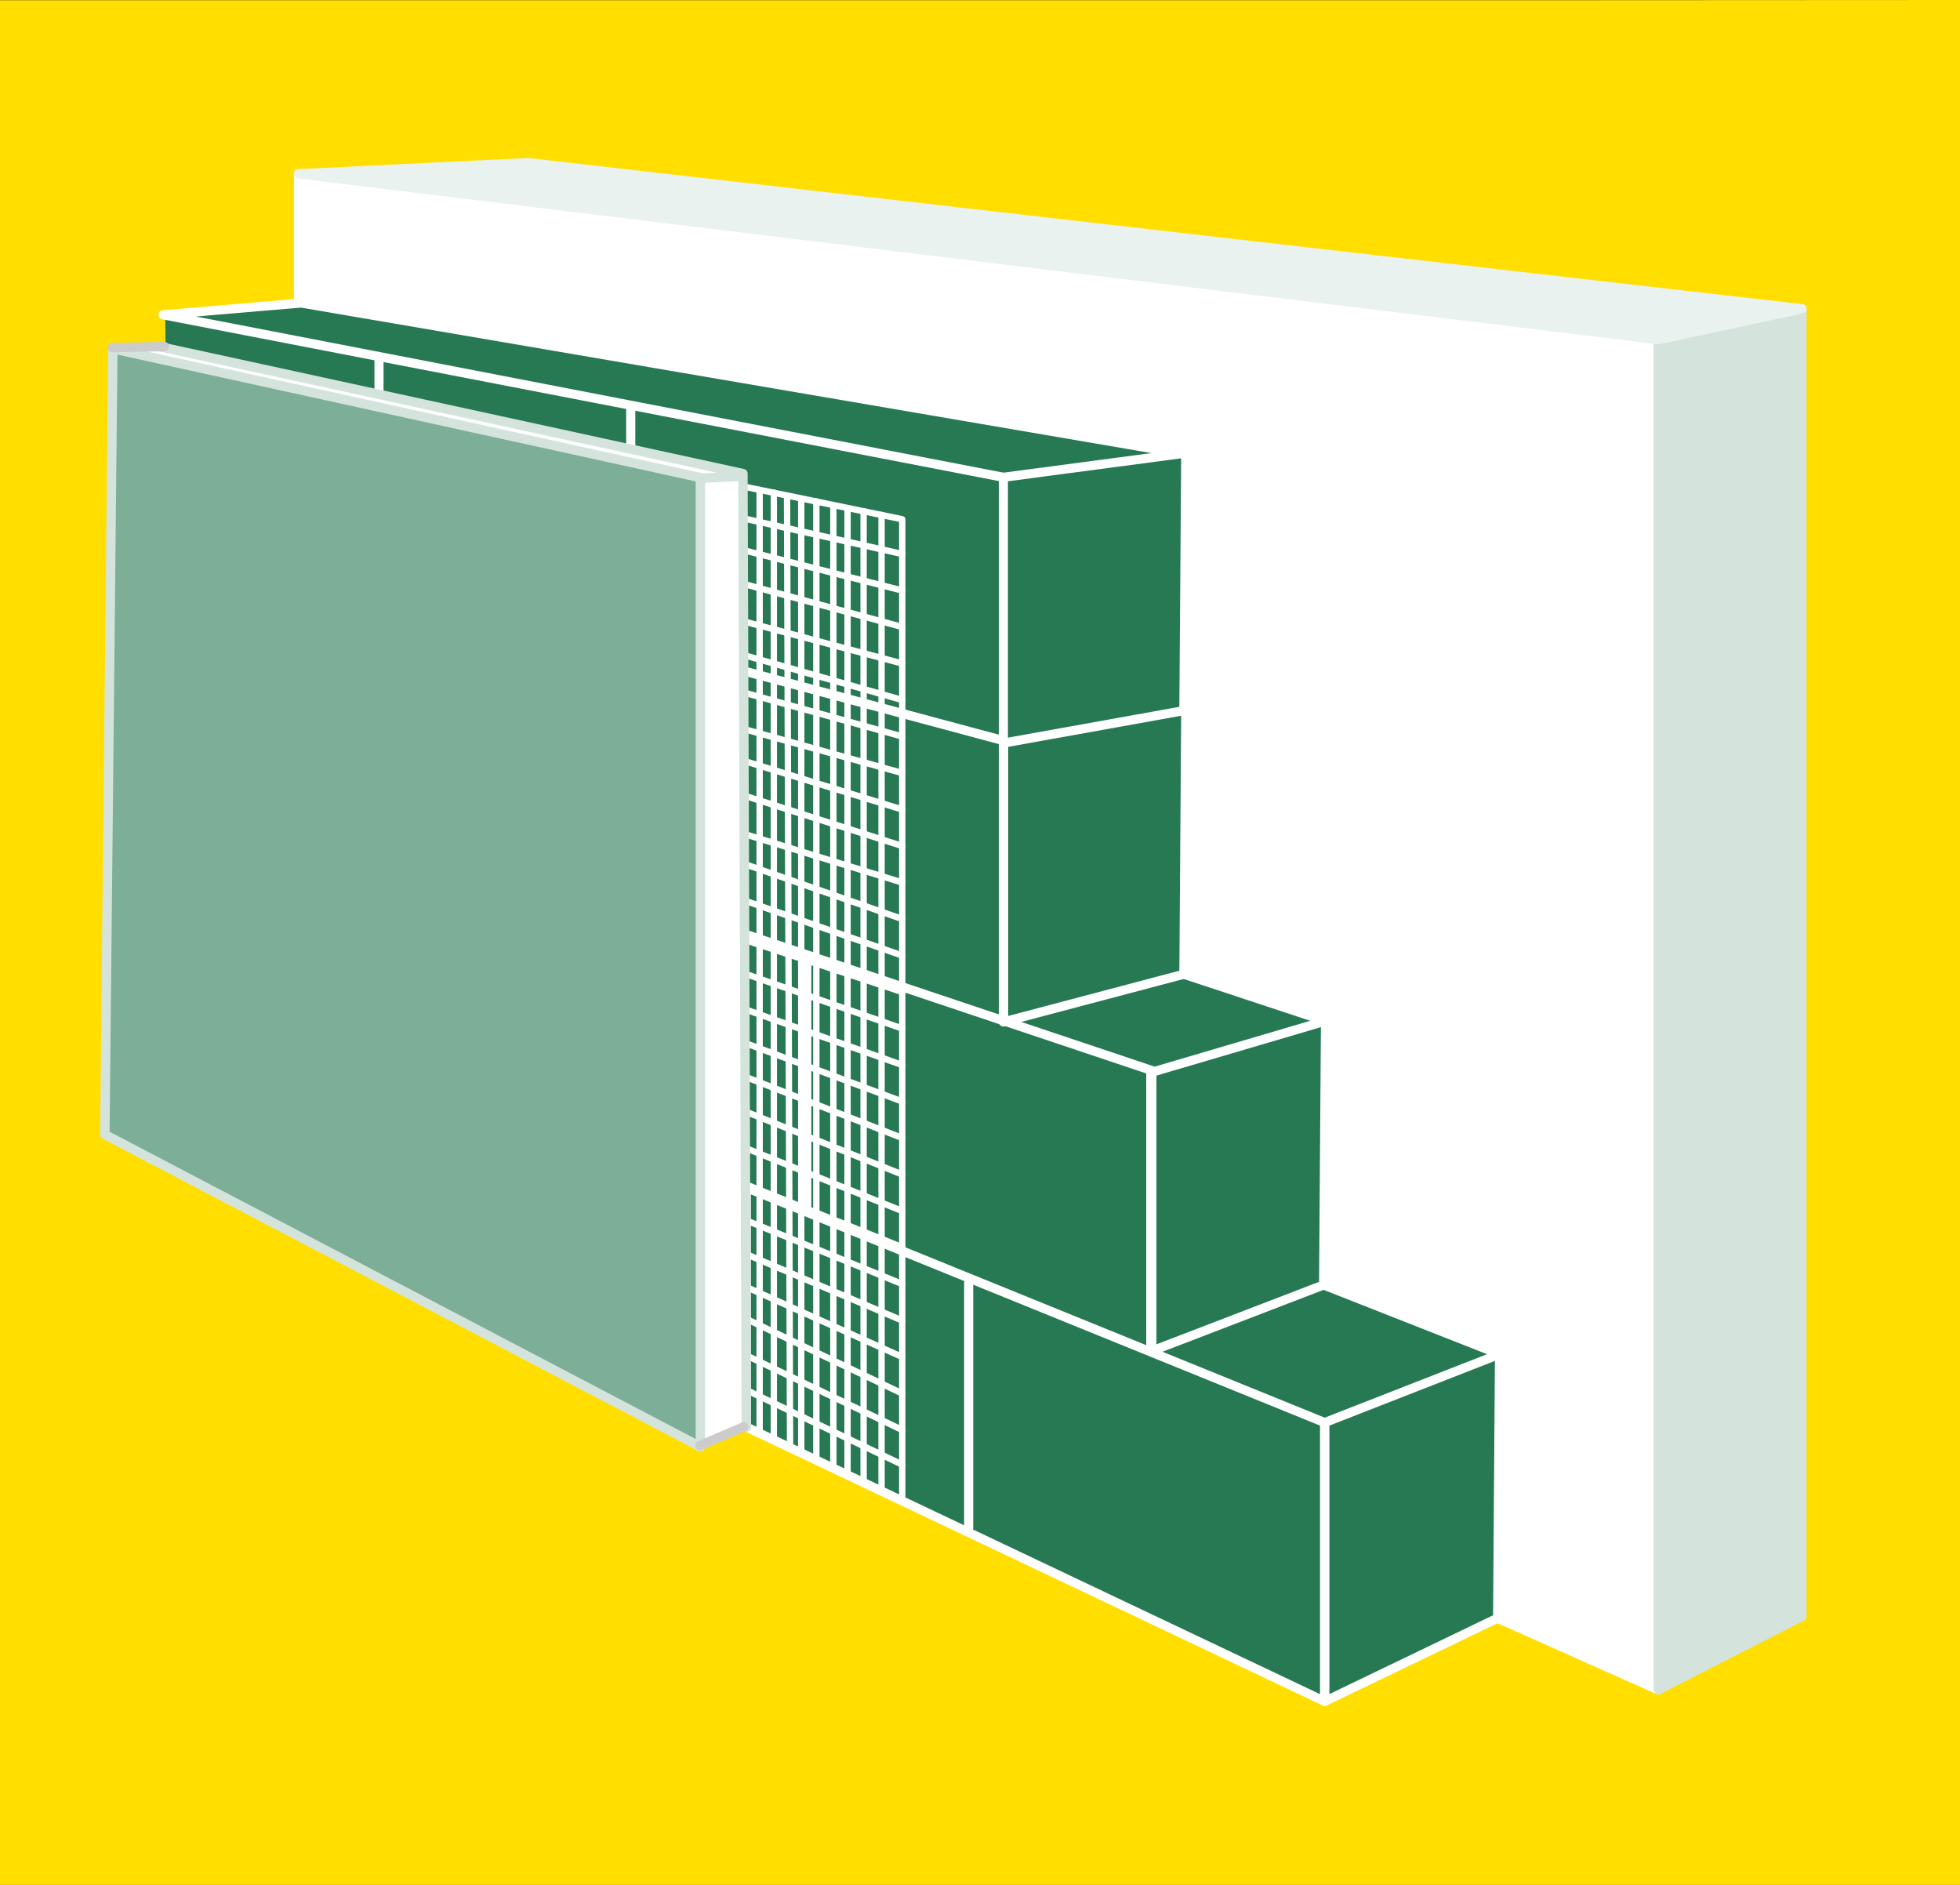
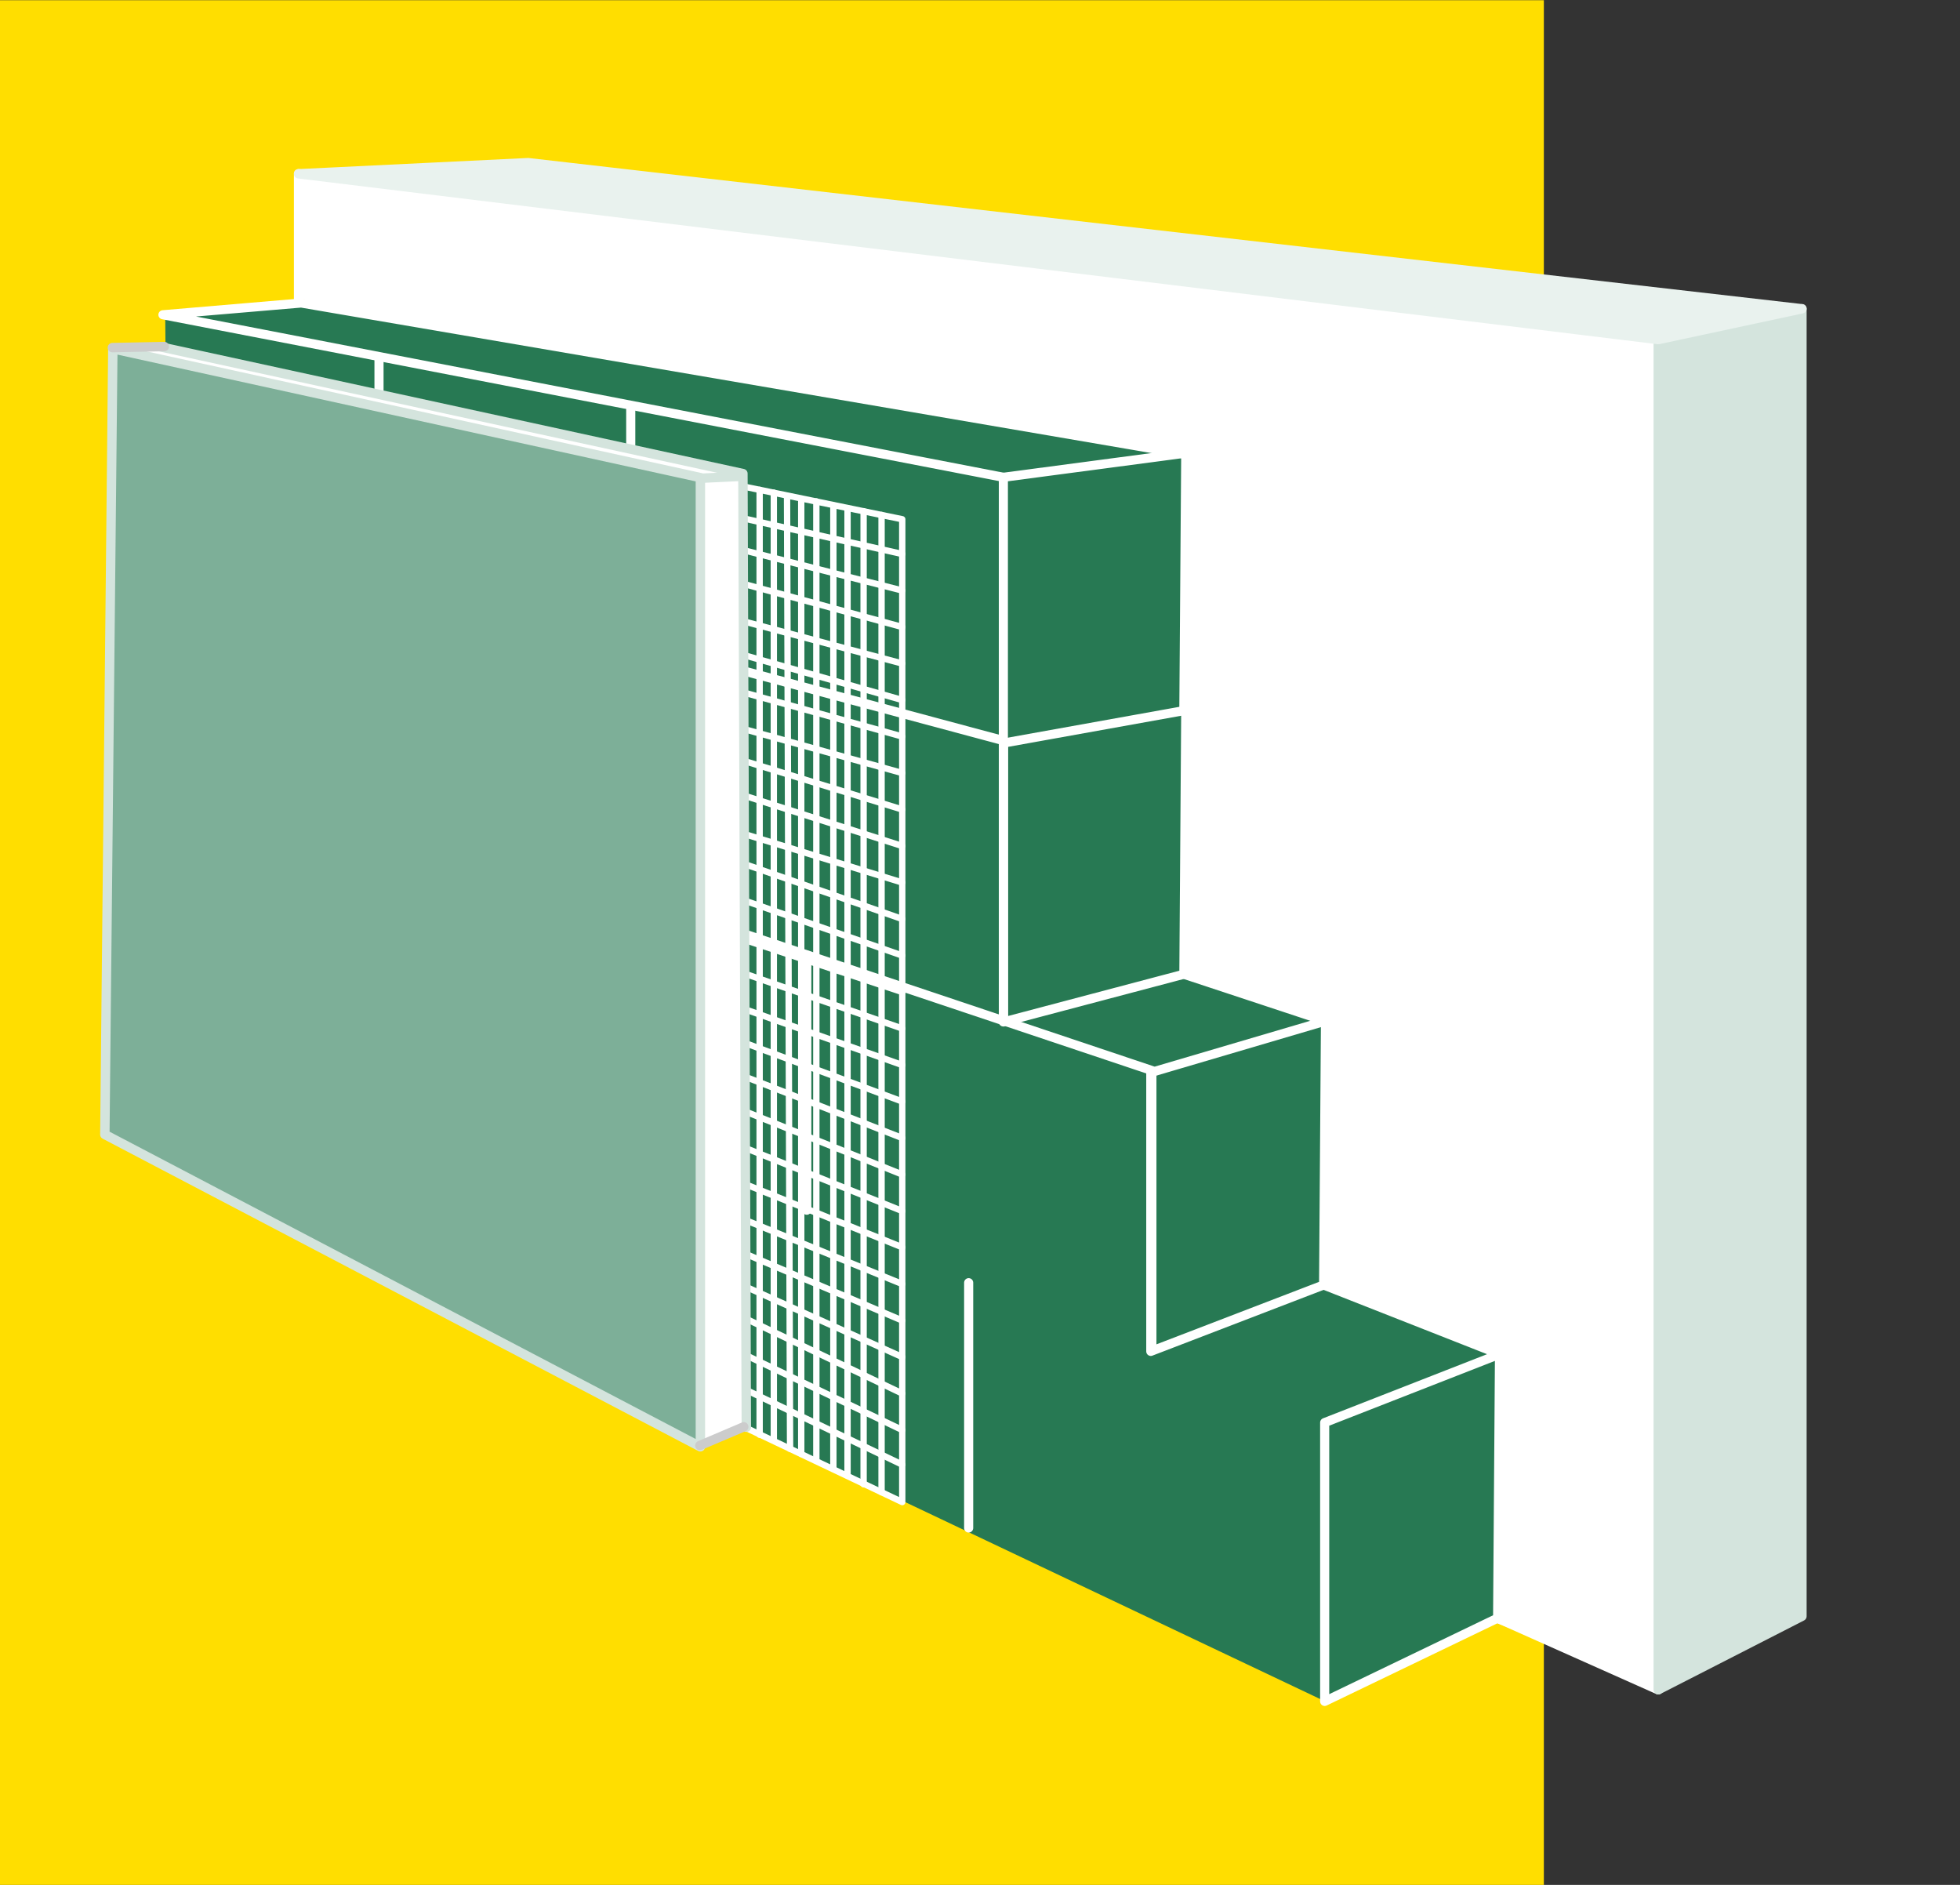
<svg xmlns="http://www.w3.org/2000/svg" version="1.2" baseProfile="tiny" id="Ebene_1" x="0px" y="0px" width="130px" height="125px" viewBox="0 0 130 125" xml:space="preserve">
  <rect x="0" y="0" width="130" height="125" fill="#333333" stroke="none" />
  <g>
-     <path fill="#FFDE00" d="M0,0.014h102.399L130,0v125H0C0,125,0-0.778,0,0.014z" />
+     <path fill="#FFDE00" d="M0,0.014h102.399v125H0C0,125,0-0.778,0,0.014z" />
    <g>
      <g>
        <polyline fill="#7DAF98" points="7.587,23.049 10.861,22.911 49.166,31.669 49.444,94.563 46.241,95.873 6.891,75.116    " />
        <polygon fill="#FFFFFF" points="7.797,23.187 10.931,22.98 49.166,31.394 46.45,31.669    " />
        <polygon fill="#FFFFFF" points="46.45,31.669 49.166,31.394 49.374,94.494 46.589,95.942    " />
        <polyline fill="#FFFFFF" points="19.776,19.739 19.636,11.601 110.035,22.359 109.896,111.734 99.172,107.597 68.249,80.012      72.429,34.635    " />
        <g>
          <polygon fill="#277953" points="49.226,94.484 87.681,112.732 99.339,107.425 99.433,90.015 87.774,85.175 87.868,67.857       78.466,64.692 78.653,30.06 19.609,20.005 10.959,20.936 10.975,22.842 49.32,31.456     " />
          <line fill="none" stroke="#FFFFFF" stroke-width="0.604" stroke-linecap="round" stroke-linejoin="round" stroke-miterlimit="10" x1="87.915" y1="67.713" x2="78.522" y2="64.608" />
          <g>
            <line fill="none" stroke="#FFFFFF" stroke-width="0.604" stroke-linecap="round" stroke-linejoin="round" stroke-miterlimit="10" x1="64.248" y1="85.064" x2="64.248" y2="101.333" />
            <line fill="none" stroke="#FFFFFF" stroke-width="0.604" stroke-linecap="round" stroke-linejoin="round" stroke-miterlimit="10" x1="53.512" y1="63.342" x2="53.512" y2="80.258" />
-             <polygon fill="none" stroke="#FFFFFF" stroke-width="0.604" stroke-linecap="round" stroke-linejoin="round" stroke-miterlimit="10" points="       49.501,78.759 87.861,94.341 87.861,112.833 49.501,94.633      " />
            <polyline fill="none" stroke="#FFFFFF" stroke-width="0.604" stroke-linecap="round" stroke-linejoin="round" stroke-miterlimit="10" points="       49.384,61.939 76.401,70.994 76.401,89.372      " />
            <polyline fill="none" stroke="#FFFFFF" stroke-width="0.604" stroke-linecap="round" stroke-linejoin="round" stroke-miterlimit="10" points="       49.473,44.534 66.561,49.117 66.561,67.619      " />
            <polygon fill="none" stroke="#FFFFFF" stroke-width="0.604" stroke-linecap="round" stroke-linejoin="round" stroke-miterlimit="10" points="       87.861,112.833 99.332,107.31 99.457,89.807 87.861,94.341      " />
            <polygon fill="none" stroke="#FFFFFF" stroke-width="0.604" stroke-linecap="round" stroke-linejoin="round" stroke-miterlimit="10" points="       76.328,89.62 87.79,85.216 87.915,67.713 76.328,71.127      " />
            <polygon fill="none" stroke="#FFFFFF" stroke-width="0.604" stroke-linecap="round" stroke-linejoin="round" stroke-miterlimit="10" points="       66.55,67.773 78.522,64.608 78.647,47.105 66.55,49.28      " />
            <polyline fill="none" stroke="#FFFFFF" stroke-width="0.604" stroke-linecap="round" stroke-linejoin="round" stroke-miterlimit="10" points="       78.522,46.981 78.647,30.05 66.55,31.653 66.55,49.117      " />
            <line fill="none" stroke="#FFFFFF" stroke-width="0.604" stroke-linecap="round" stroke-linejoin="round" stroke-miterlimit="10" x1="87.79" y1="85.216" x2="99.457" y2="89.807" />
            <polyline fill="none" stroke="#FFFFFF" stroke-width="0.604" stroke-linecap="round" stroke-linejoin="round" stroke-miterlimit="10" points="       78.384,30.085 19.979,20.095 10.807,20.874 66.55,31.653      " />
            <line fill="none" stroke="#FFFFFF" stroke-width="0.604" stroke-linecap="round" stroke-linejoin="round" stroke-miterlimit="10" x1="41.835" y1="27.032" x2="41.835" y2="29.791" />
            <line fill="none" stroke="#FFFFFF" stroke-width="0.604" stroke-linecap="round" stroke-linejoin="round" stroke-miterlimit="10" x1="25.138" y1="23.773" x2="25.138" y2="25.981" />
          </g>
          <polyline fill="none" stroke="#FFFFFF" stroke-width="0.624" stroke-linecap="round" stroke-linejoin="round" stroke-miterlimit="10" points="      99.332,107.31 109.987,112.06 110.356,22.567 19.805,11.525 19.805,19.835     " />
          <g>
            <g>
              <path fill="none" stroke="#CCCCCC" stroke-width="0.421" stroke-linecap="round" stroke-linejoin="round" stroke-miterlimit="10" d="        M49.689,78.555" />
              <polygon fill="#D4E4DD" stroke="#D4E4DD" stroke-width="0.624" stroke-linecap="round" stroke-linejoin="round" stroke-miterlimit="10" points="        119.515,107.186 109.987,112.06 109.987,22.519 119.515,20.478       " />
              <path fill="none" stroke="#CCCCCC" stroke-width="0.421" stroke-linecap="round" stroke-linejoin="round" stroke-miterlimit="10" d="        M49.332,78.696" />
              <g>
                <polygon fill="none" stroke="#FFFFFF" stroke-width="0.421" stroke-linecap="round" stroke-linejoin="round" stroke-miterlimit="10" points="         59.843,99.613 49.332,94.623 49.332,32.268 59.843,34.436        " />
                <line fill="none" stroke="#FFFFFF" stroke-width="0.421" stroke-linecap="round" stroke-linejoin="round" stroke-miterlimit="10" x1="58.471" y1="34.153" x2="58.471" y2="98.961" />
                <line fill="none" stroke="#FFFFFF" stroke-width="0.421" stroke-linecap="round" stroke-linejoin="round" stroke-miterlimit="10" x1="57.28" y1="33.902" x2="57.28" y2="98.434" />
                <line fill="none" stroke="#FFFFFF" stroke-width="0.421" stroke-linecap="round" stroke-linejoin="round" stroke-miterlimit="10" x1="56.214" y1="33.701" x2="56.214" y2="97.839" />
                <line fill="none" stroke="#FFFFFF" stroke-width="0.421" stroke-linecap="round" stroke-linejoin="round" stroke-miterlimit="10" x1="55.274" y1="33.704" x2="55.274" y2="97.397" />
                <line fill="none" stroke="#FFFFFF" stroke-width="0.421" stroke-linecap="round" stroke-linejoin="round" stroke-miterlimit="10" x1="54.145" y1="33.252" x2="54.145" y2="96.869" />
                <line fill="none" stroke="#FFFFFF" stroke-width="0.421" stroke-linecap="round" stroke-linejoin="round" stroke-miterlimit="10" x1="53.143" y1="33.265" x2="53.143" y2="96.419" />
                <line fill="none" stroke="#FFFFFF" stroke-width="0.421" stroke-linecap="round" stroke-linejoin="round" stroke-miterlimit="10" x1="52.202" y1="33.016" x2="52.403" y2="96.09" />
                <line fill="none" stroke="#FFFFFF" stroke-width="0.421" stroke-linecap="round" stroke-linejoin="round" stroke-miterlimit="10" x1="51.325" y1="32.671" x2="51.325" y2="95.493" />
                <line fill="none" stroke="#FFFFFF" stroke-width="0.421" stroke-linecap="round" stroke-linejoin="round" stroke-miterlimit="10" x1="50.384" y1="32.487" x2="50.384" y2="95.149" />
                <line fill="none" stroke="#FFFFFF" stroke-width="0.421" stroke-linecap="round" stroke-linejoin="round" stroke-miterlimit="10" x1="59.843" y1="97.13" x2="49.332" y2="92.104" />
                <line fill="none" stroke="#FFFFFF" stroke-width="0.421" stroke-linecap="round" stroke-linejoin="round" stroke-miterlimit="10" x1="59.843" y1="94.834" x2="49.332" y2="89.807" />
                <line fill="none" stroke="#FFFFFF" stroke-width="0.421" stroke-linecap="round" stroke-linejoin="round" stroke-miterlimit="10" x1="59.843" y1="92.413" x2="49.332" y2="87.387" />
                <line fill="none" stroke="#FFFFFF" stroke-width="0.421" stroke-linecap="round" stroke-linejoin="round" stroke-miterlimit="10" x1="59.843" y1="89.993" x2="49.332" y2="85.276" />
                <line fill="none" stroke="#FFFFFF" stroke-width="0.421" stroke-linecap="round" stroke-linejoin="round" stroke-miterlimit="10" x1="59.843" y1="87.573" x2="49.332" y2="83.104" />
                <line fill="none" stroke="#FFFFFF" stroke-width="0.421" stroke-linecap="round" stroke-linejoin="round" stroke-miterlimit="10" x1="59.843" y1="85.152" x2="49.332" y2="80.869" />
                <path fill="none" stroke="#FFFFFF" stroke-width="0.421" stroke-linecap="round" stroke-linejoin="round" stroke-miterlimit="10" d="         M59.843,82.731" />
                <line fill="none" stroke="#FFFFFF" stroke-width="0.421" stroke-linecap="round" stroke-linejoin="round" stroke-miterlimit="10" x1="59.843" y1="80.311" x2="49.332" y2="76.09" />
                <line fill="none" stroke="#FFFFFF" stroke-width="0.421" stroke-linecap="round" stroke-linejoin="round" stroke-miterlimit="10" x1="59.843" y1="82.714" x2="49.332" y2="78.493" />
                <line fill="none" stroke="#FFFFFF" stroke-width="0.421" stroke-linecap="round" stroke-linejoin="round" stroke-miterlimit="10" x1="59.843" y1="77.89" x2="49.332" y2="73.669" />
                <line fill="none" stroke="#FFFFFF" stroke-width="0.421" stroke-linecap="round" stroke-linejoin="round" stroke-miterlimit="10" x1="59.843" y1="75.469" x2="49.332" y2="71.372" />
                <line fill="none" stroke="#FFFFFF" stroke-width="0.421" stroke-linecap="round" stroke-linejoin="round" stroke-miterlimit="10" x1="59.843" y1="73.048" x2="49.332" y2="69.139" />
                <line fill="none" stroke="#FFFFFF" stroke-width="0.421" stroke-linecap="round" stroke-linejoin="round" stroke-miterlimit="10" x1="59.843" y1="70.629" x2="49.332" y2="66.904" />
                <line fill="none" stroke="#FFFFFF" stroke-width="0.421" stroke-linecap="round" stroke-linejoin="round" stroke-miterlimit="10" x1="59.843" y1="68.208" x2="49.332" y2="64.547" />
                <line fill="none" stroke="#FFFFFF" stroke-width="0.421" stroke-linecap="round" stroke-linejoin="round" stroke-miterlimit="10" x1="59.843" y1="65.787" x2="49.332" y2="62.312" />
                <line fill="none" stroke="#FFFFFF" stroke-width="0.421" stroke-linecap="round" stroke-linejoin="round" stroke-miterlimit="10" x1="59.843" y1="63.367" x2="49.332" y2="59.705" />
                <line fill="none" stroke="#FFFFFF" stroke-width="0.421" stroke-linecap="round" stroke-linejoin="round" stroke-miterlimit="10" x1="59.843" y1="60.946" x2="49.332" y2="57.284" />
                <line fill="none" stroke="#FFFFFF" stroke-width="0.421" stroke-linecap="round" stroke-linejoin="round" stroke-miterlimit="10" x1="59.843" y1="58.525" x2="49.332" y2="55.298" />
                <line fill="none" stroke="#FFFFFF" stroke-width="0.421" stroke-linecap="round" stroke-linejoin="round" stroke-miterlimit="10" x1="59.843" y1="56.104" x2="49.332" y2="52.753" />
                <line fill="none" stroke="#FFFFFF" stroke-width="0.421" stroke-linecap="round" stroke-linejoin="round" stroke-miterlimit="10" x1="59.843" y1="53.684" x2="49.332" y2="50.457" />
                <line fill="none" stroke="#FFFFFF" stroke-width="0.421" stroke-linecap="round" stroke-linejoin="round" stroke-miterlimit="10" x1="59.843" y1="51.264" x2="49.332" y2="48.346" />
                <line fill="none" stroke="#FFFFFF" stroke-width="0.421" stroke-linecap="round" stroke-linejoin="round" stroke-miterlimit="10" x1="59.843" y1="48.843" x2="49.332" y2="45.926" />
                <line fill="none" stroke="#FFFFFF" stroke-width="0.421" stroke-linecap="round" stroke-linejoin="round" stroke-miterlimit="10" x1="59.843" y1="46.422" x2="49.332" y2="43.443" />
                <line fill="none" stroke="#FFFFFF" stroke-width="0.421" stroke-linecap="round" stroke-linejoin="round" stroke-miterlimit="10" x1="59.843" y1="44.002" x2="49.332" y2="41.209" />
                <line fill="none" stroke="#FFFFFF" stroke-width="0.421" stroke-linecap="round" stroke-linejoin="round" stroke-miterlimit="10" x1="59.843" y1="41.581" x2="49.332" y2="38.726" />
                <line fill="none" stroke="#FFFFFF" stroke-width="0.421" stroke-linecap="round" stroke-linejoin="round" stroke-miterlimit="10" x1="59.843" y1="39.161" x2="49.332" y2="36.492" />
                <line fill="none" stroke="#FFFFFF" stroke-width="0.421" stroke-linecap="round" stroke-linejoin="round" stroke-miterlimit="10" x1="59.843" y1="36.74" x2="49.332" y2="34.382" />
              </g>
            </g>
            <polygon fill="#E9F2EE" stroke="#E9F2EE" stroke-width="0.624" stroke-linecap="round" stroke-linejoin="round" stroke-miterlimit="10" points="       119.515,20.478 35.028,10.788 19.805,11.525 109.987,22.519      " />
          </g>
        </g>
        <g>
          <polygon fill="none" stroke="#D4E4DD" stroke-width="0.624" stroke-linecap="round" stroke-linejoin="round" stroke-miterlimit="10" points="      7.484,23.13 46.454,31.674 46.454,95.946 6.954,75.238     " />
          <polyline fill="none" stroke="#D4E4DD" stroke-width="0.624" stroke-linecap="round" stroke-linejoin="round" stroke-miterlimit="10" points="      10.685,23.011 49.275,31.406 49.501,94.648     " />
          <line fill="none" stroke="#CCCCCC" stroke-width="0.624" stroke-linecap="round" stroke-linejoin="round" stroke-miterlimit="10" x1="7.455" y1="23.052" x2="10.898" y2="22.983" />
          <line fill="none" stroke="#D4E4DD" stroke-width="0.624" stroke-linecap="round" stroke-linejoin="round" stroke-miterlimit="10" x1="46.555" y1="31.712" x2="49.188" y2="31.588" />
          <line fill="none" stroke="#CCCCCC" stroke-width="0.624" stroke-linecap="round" stroke-linejoin="round" stroke-miterlimit="10" x1="46.419" y1="95.863" x2="49.332" y2="94.623" />
        </g>
      </g>
    </g>
  </g>
</svg>